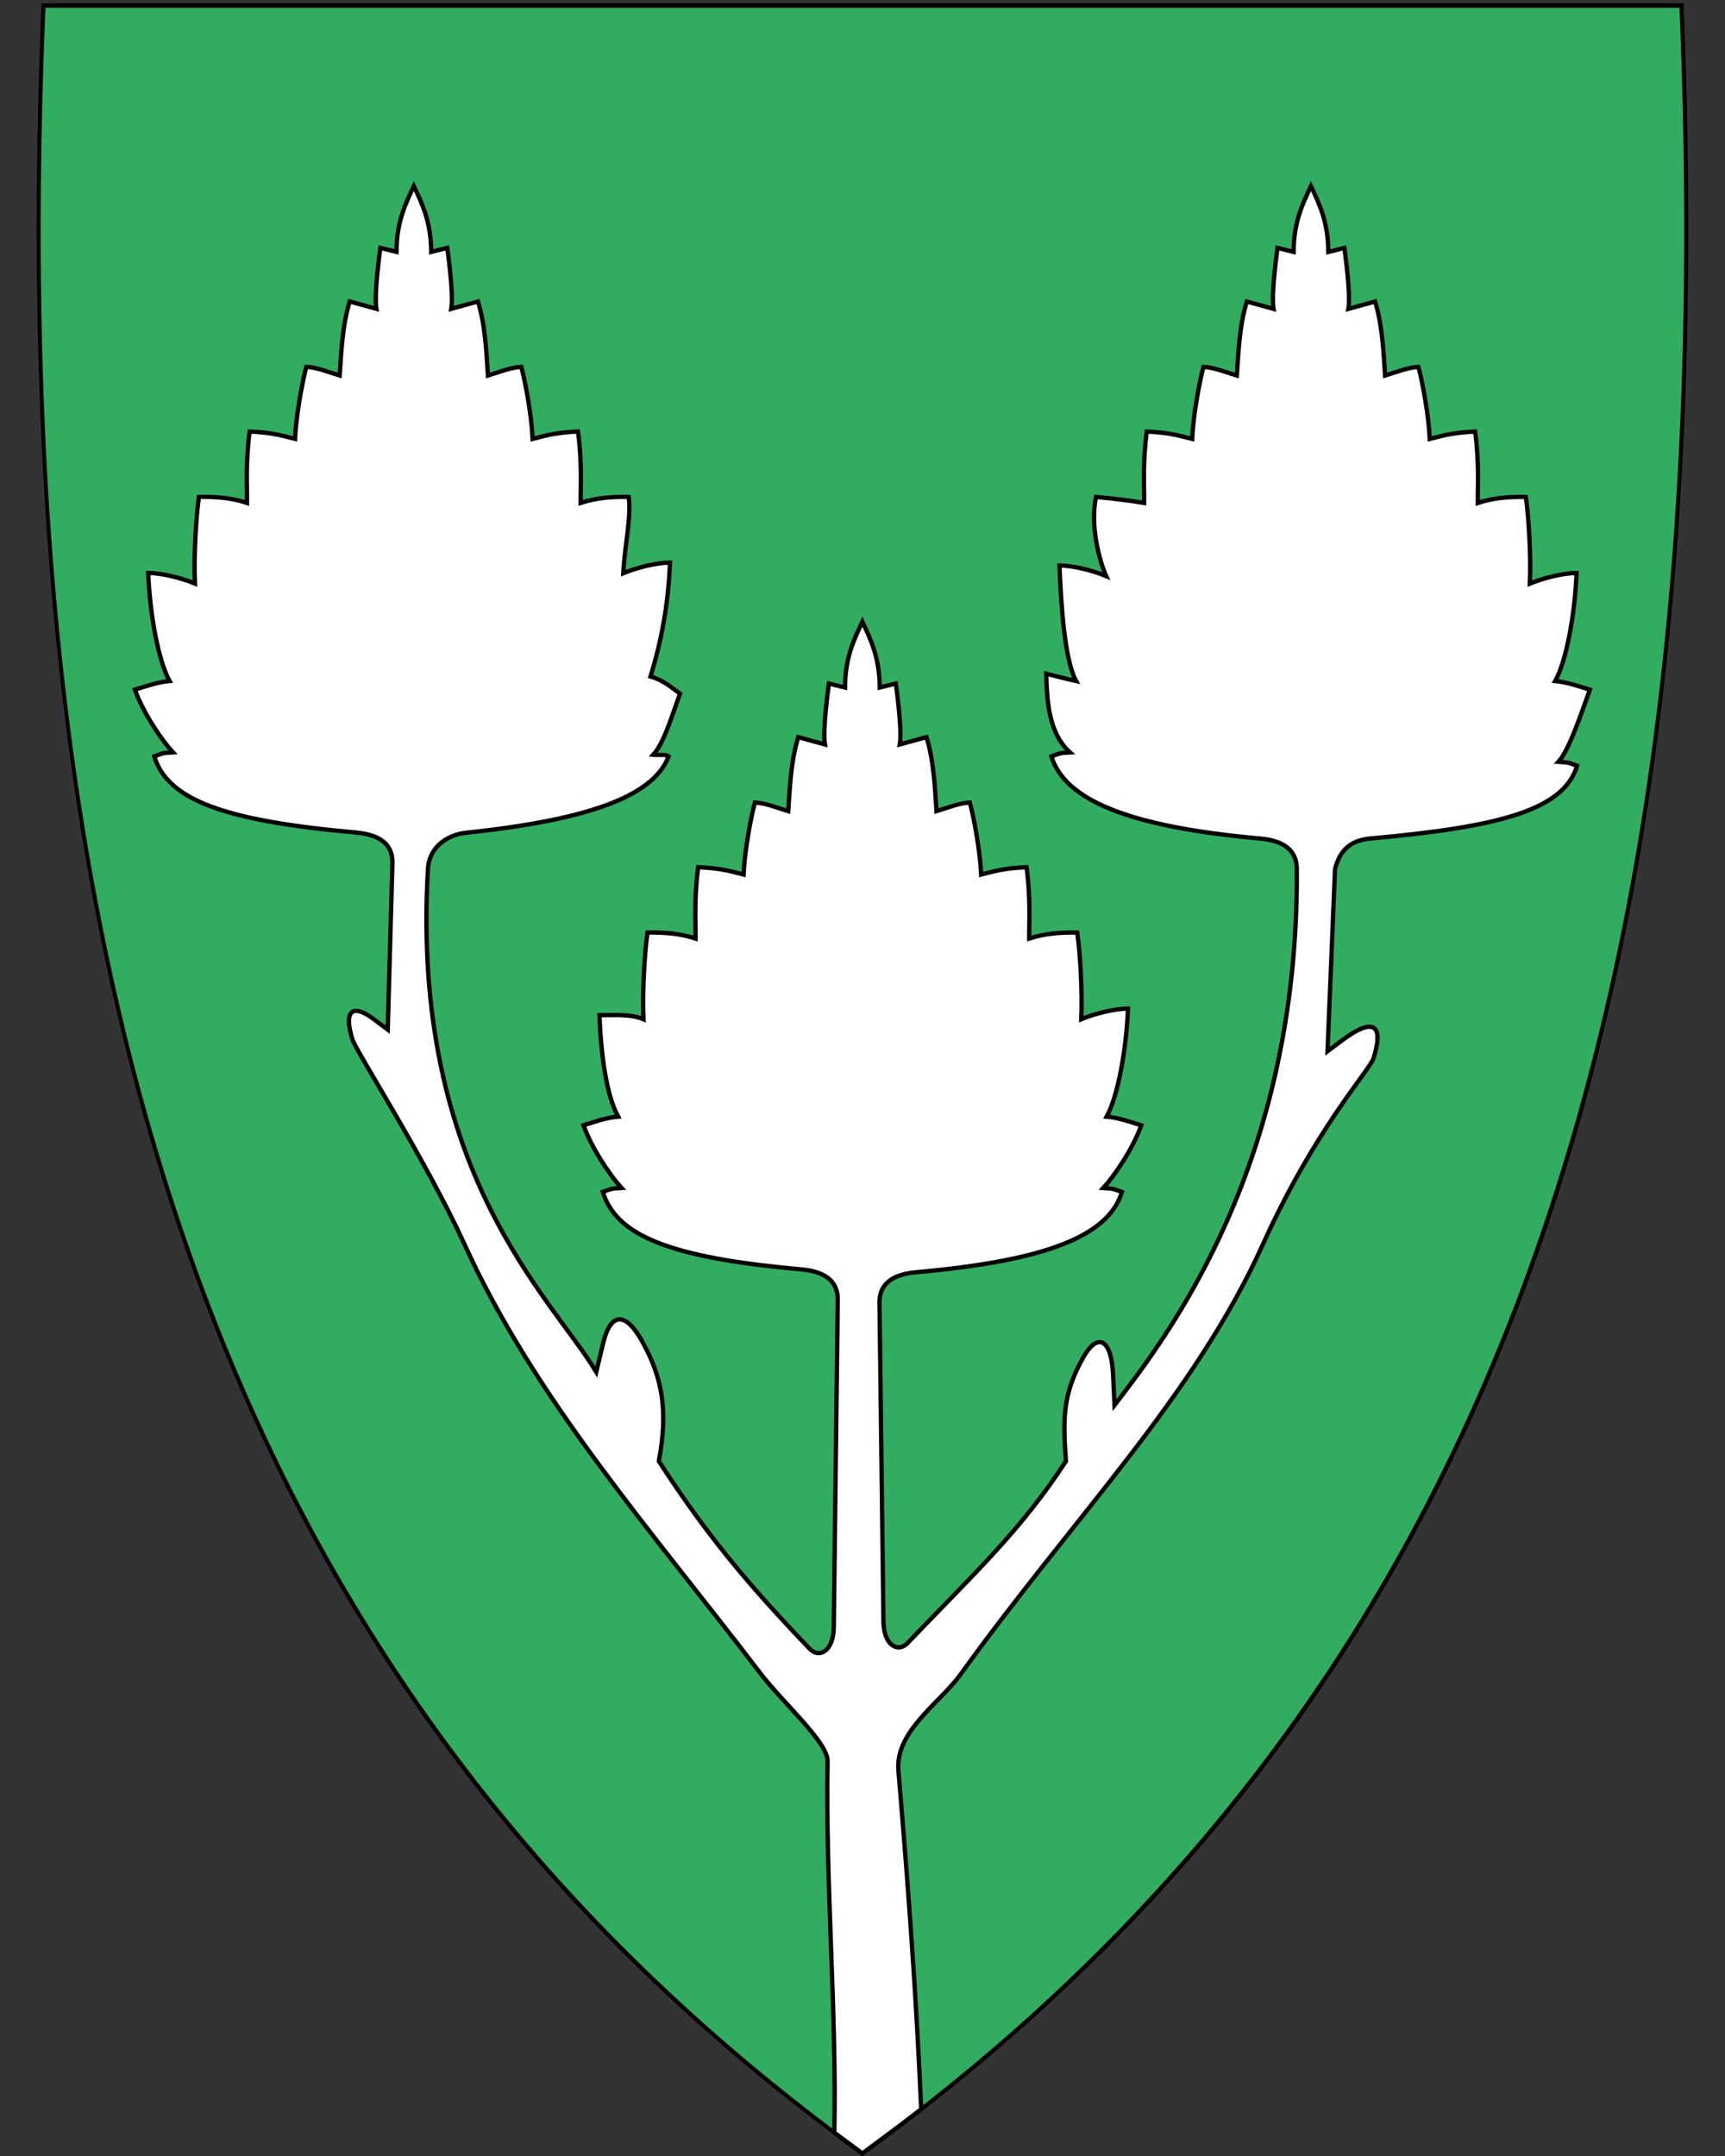
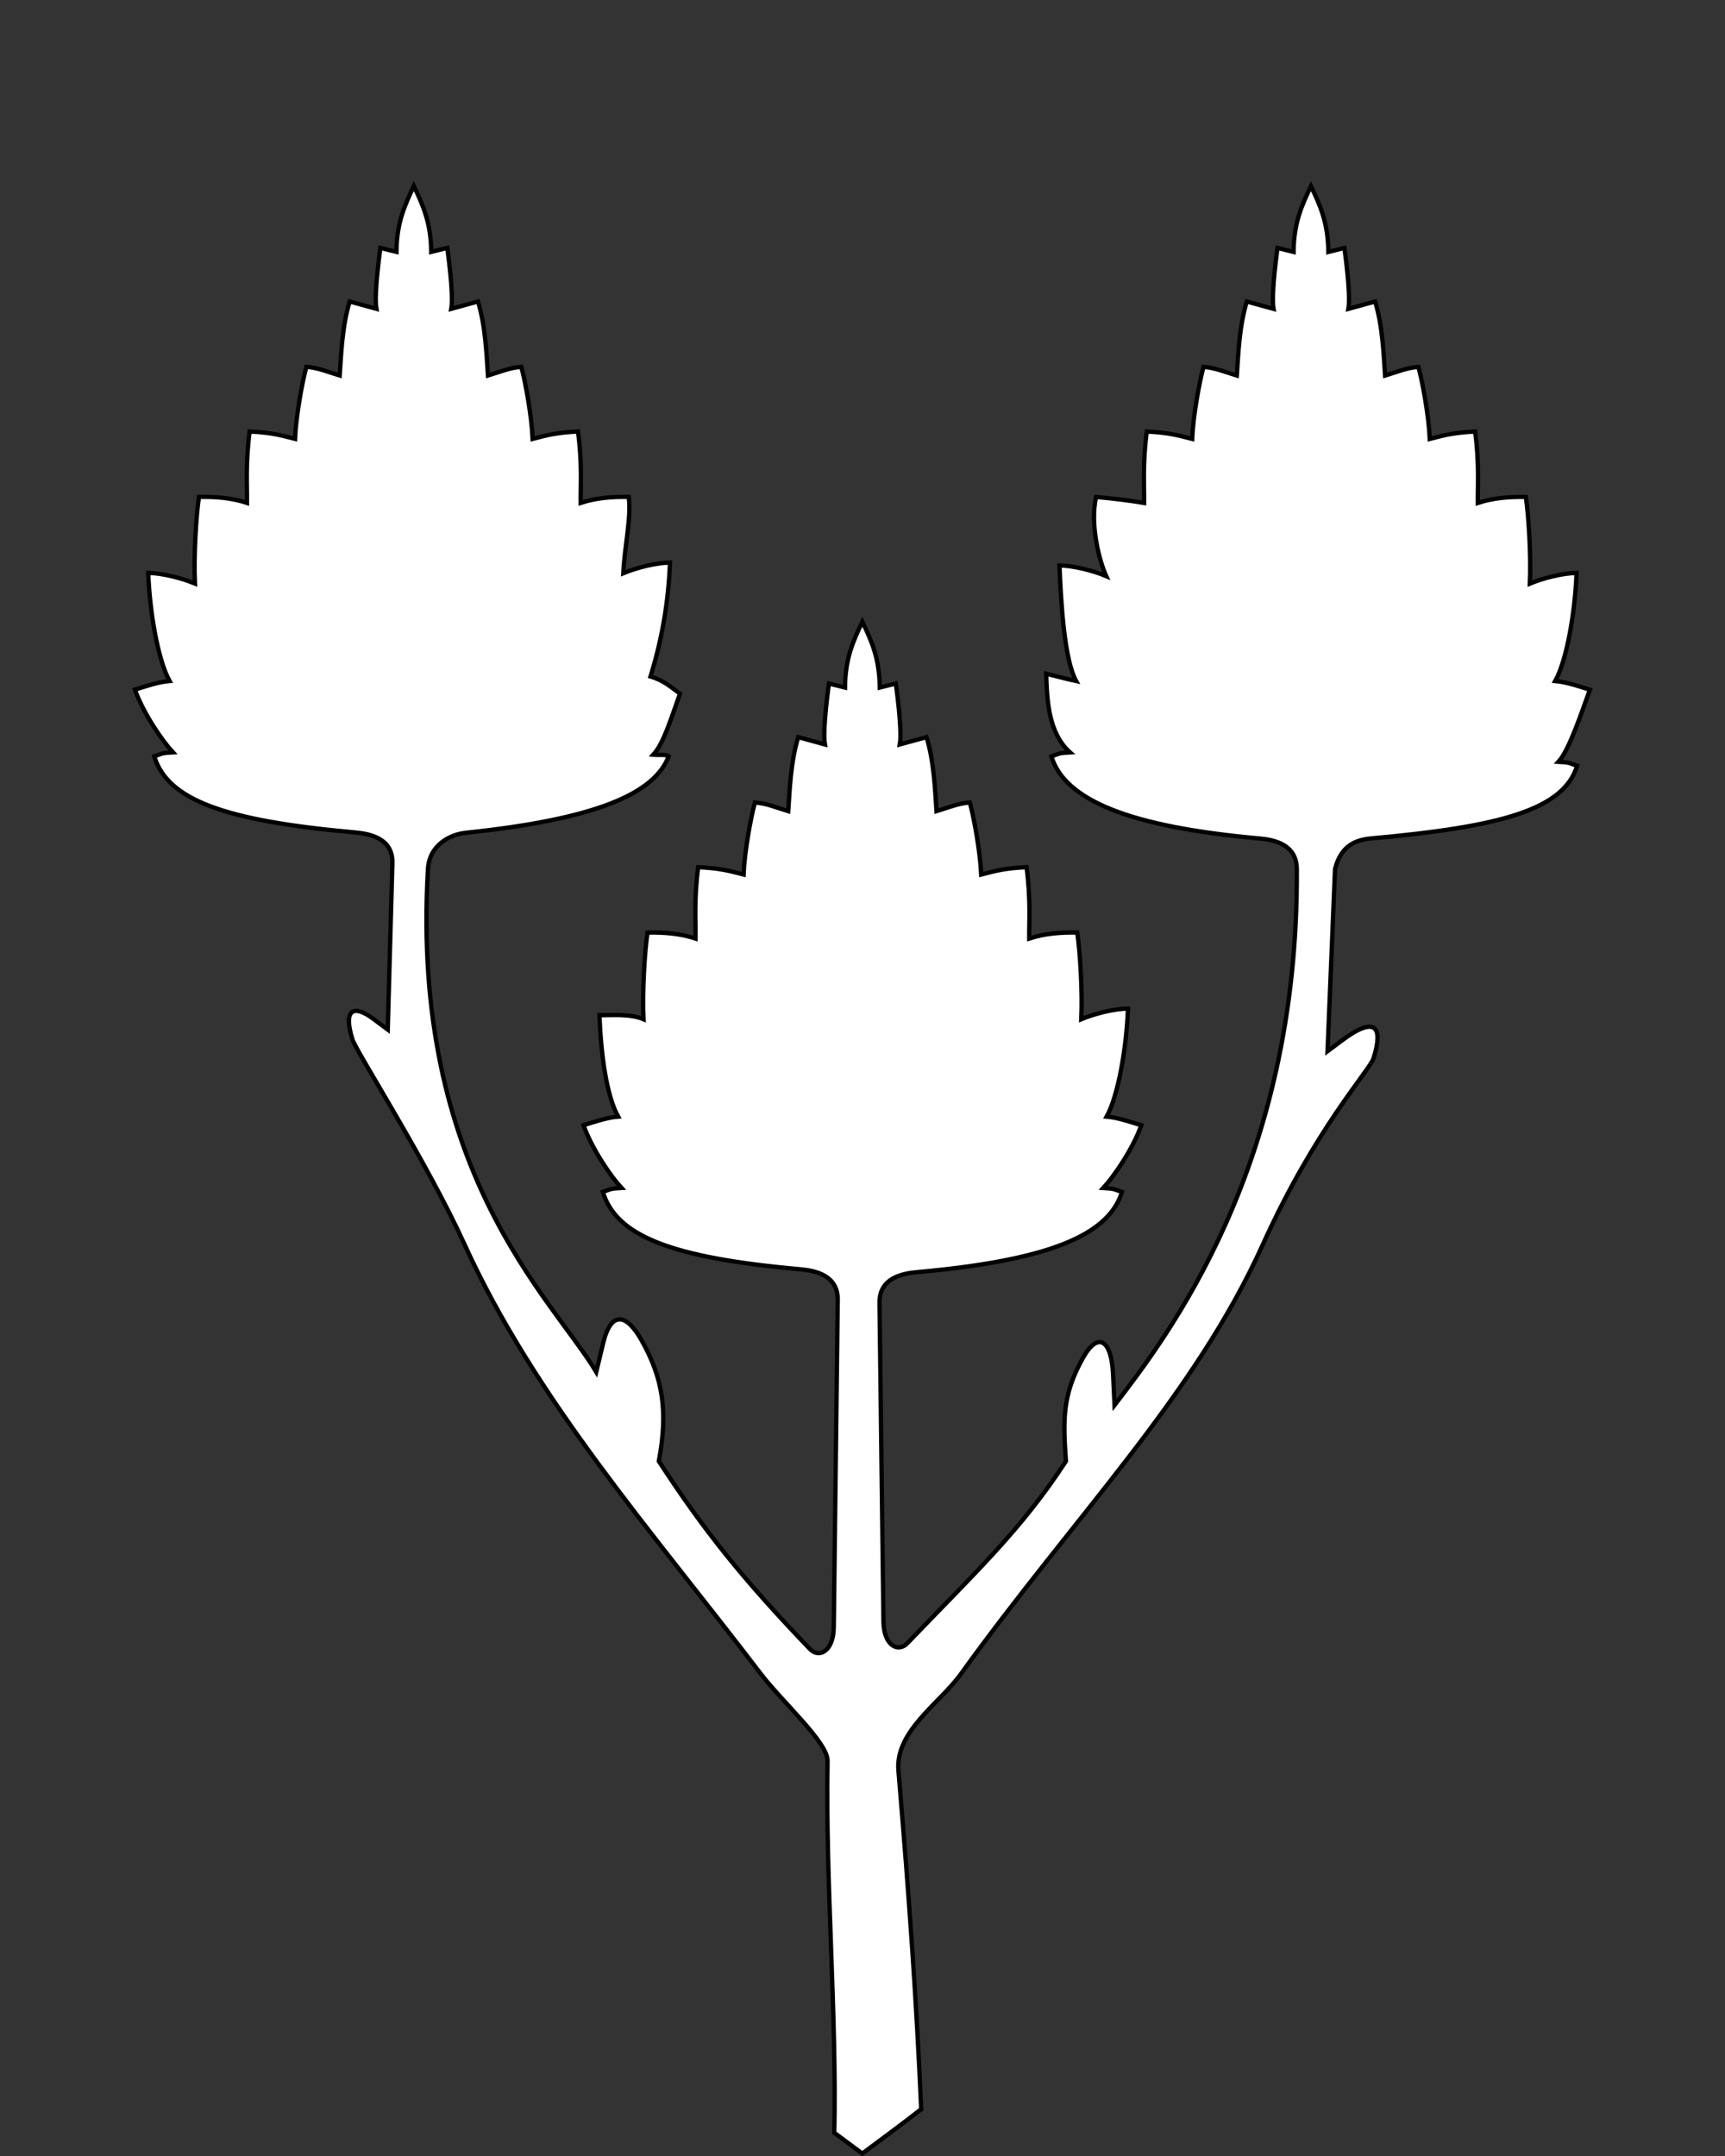
<svg xmlns="http://www.w3.org/2000/svg" xml:space="preserve" enable-background="new 30.5 31.5 412 533" viewBox="30.5 31.5 400 500" height="500" width="400" y="0" x="0" version="1.1" id="svg2">
  <rect x="30.5" y="31.5" width="400" height="500" fill="#333333" stroke="none" />
  <defs id="defs6" />
-   <path id="path4148" d="M230.78 531.3C305.1 477.38 356.04 409.28 386.52 323.14 414.16 245.04 425.25 150.39 420.43 33.79l-0.02-0.46-379.82 0-0.02 0.46C35.76 150.39 46.85 245.03 74.48 323.14 104.96 409.28 155.9 477.38 230.22 531.3l0.28 0.2z" fill="#32ac60" />
  <path d="m244.11 520.67c-1.09-25.02-2.71-48.04-5.28-78.56-0.77-9.14 9.64-15.68 14.4-22.29 26.5-36.8 54.13-64.35 70.14-99.79 12.14-26.86 24.76-40.32 25.64-43.13 2.23-7.11 0.62-10.05-7.37-4.08l-3.31 2.47 1.74-42.23c1.35-5.45 4.79-6.8 8.36-7.12 30.17-2.7 44.65-6.68 47.78-16.84-1.95-0.66-1.55-0.77-4.33-0.93 2.44-2.64 5.25-11.1 7.29-16.72-1.91-0.58-5.36-1.8-8.04-2.01 2.67-4.83 4.59-15.75 4.95-25.06-3.09 0.02-7.74 1.17-10.83 2.47 0.29-6.34-0.26-15.46-0.93-20.1-3.89-0.08-7.65 0.24-11.14 1.39-0.04-3.96 0.37-9.06-0.62-16.55-4.59 0.21-6.8 0.72-10.52 1.7-0.23-5.35-1.69-13.29-2.63-16.7-2.59 0.16-4.84 1.13-7.73 2.01-0.34-4.87-0.56-11.51-2.32-17.17l-6.19 1.7c0.62-3.38-0.93-14.13-0.93-14.13l-3.72 0.93c-0.05-6.79-1.93-10.84-4.03-15.26-2.1 4.42-3.98 8.47-4.03 15.26l-3.72-0.93c0 0-1.55 10.75-0.93 14.13l-6.19-1.7c-1.76 5.66-1.98 12.3-2.32 17.17-2.89-0.88-5.14-1.85-7.73-2.01-0.94 3.42-2.4 11.35-2.63 16.7-3.73-0.98-5.93-1.49-10.52-1.7-0.99 7.48-0.57 12.59-0.62 16.55-3.37-0.57-7.16-1.03-11.14-1.39-1.47 6.56 0.82 14.99 2.35 18.36-3.09-1.3-7.74-2.45-10.83-2.47 0.36 9.31 1.19 21.98 3.86 26.8-2.6-0.56-4.89-1.2-6.95-1.7 0.19 6.15 0.51 13.77 5.54 18.25-2.78 0.15-2.38 0.26-4.33 0.93 3.13 10.16 18.08 16.33 48.25 19.03 3.56 0.32 8.63 1.42 8.66 7.12 0.45 68.9-30.06 108.39-42.27 124.32l-0.34-7.21c-0.39-8.12-3.54-9.91-6.99-3.74-4.82 8.62-4.6 14.42-3.94 23.93-10.32 15.9-21.23 26.02-36.77 42.22-2.14 2.23-5.47 0.56-5.54-5.03l-0.92-73.91c-0.07-5.7 5.1-6.8 8.66-7.12 30.17-2.7 44.43-8.43 47.56-18.59-1.95-0.66-1.55-0.77-4.33-0.93 2.44-2.64 6.78-8.91 8.82-14.54-1.91-0.58-5.36-1.8-8.04-2.01 2.67-4.83 4.59-15.75 4.95-25.06-3.09 0.02-7.74 1.17-10.83 2.47 0.29-6.34-0.26-15.46-0.93-20.1-3.89-0.08-7.65 0.24-11.14 1.39-0.04-3.96 0.37-9.06-0.62-16.55-4.59 0.21-6.8 0.72-10.52 1.7-0.23-5.35-1.69-13.29-2.63-16.7-2.59 0.16-4.84 1.13-7.73 2.01-0.34-4.87-0.56-11.51-2.32-17.17l-6.19 1.7c0.62-3.38-0.93-14.13-0.93-14.13l-3.72 0.93c-0.05-6.79-1.93-10.84-4.03-15.26-2.1 4.42-3.98 8.47-4.03 15.26l-3.72-0.93c0 0-1.55 10.75-0.93 14.13l-6.19-1.7c-1.76 5.66-1.98 12.3-2.32 17.17-2.89-0.88-5.14-1.85-7.73-2.01-0.94 3.42-2.4 11.35-2.63 16.7-3.73-0.98-5.93-1.49-10.52-1.7-0.99 7.48-0.57 12.59-0.62 16.55-3.48-1.15-7.24-1.47-11.14-1.39-0.67 4.64-1.22 13.76-0.93 20.1-3.09-1.3-7.12-0.91-10.21-0.93 0.36 9.31 1.66 18.69 4.34 23.51-2.68 0.21-6.14 1.43-8.04 2.01 2.04 5.63 6.37 11.9 8.82 14.54-2.78 0.15-2.38 0.26-4.33 0.93 3.13 10.16 15.64 15.24 45.81 17.93 3.56 0.32 8.73 1.42 8.66 7.12l-0.92 75.91c-0.07 5.58-3.4 7.26-5.54 5.03-15.55-16.2-24.71-27.66-35.03-43.56 2.2-11.67 0.88-19.31-3.94-27.93-3.45-6.17-7.1-7.25-8.99 0.65l-1.58 6.59c-10.27-17.16-43.07-46.4-39.03-116.61 0.33-5.69 5.21-8.05 8.77-8.43 30.11-3.14 43.71-9.02 47.05-17.72-0.75-0.55-1.98-0.23-3.57-0.38 2.44-2.64 4.16-8.53 6.2-14.16-2.02-1.46-3.83-3.11-6.84-3.98 2.67-8.65 4.15-17.14 4.52-26.42-3.09 0.02-7.74 1.17-10.83 2.47 0.29-6.34 1.92-13.06 1.26-17.7-3.89-0.08-7.65 0.24-11.14 1.39-0.04-3.96 0.37-9.06-0.62-16.55-4.59 0.21-6.8 0.72-10.52 1.7-0.23-5.35-1.69-13.29-2.63-16.7-2.59 0.16-4.84 1.13-7.73 2.01-0.34-4.87-0.56-11.51-2.32-17.17l-6.19 1.7c0.62-3.38-0.93-14.13-0.93-14.13l-3.72 0.93c-0.05-6.79-1.93-10.84-4.03-15.26-2.1 4.42-3.98 8.47-4.03 15.26l-3.72-0.93c0 0-1.55 10.75-0.93 14.13l-6.19-1.7c-1.76 5.66-1.98 12.3-2.32 17.17-2.89-0.88-5.14-1.85-7.73-2.01-0.94 3.42-2.4 11.35-2.63 16.7-3.73-0.98-5.93-1.49-10.52-1.7-0.99 7.48-0.57 12.59-0.62 16.55-3.48-1.15-7.24-1.47-11.14-1.39-0.67 4.64-1.22 13.76-0.93 20.1-3.09-1.3-7.74-2.45-10.83-2.47 0.36 9.31 2.28 20.23 4.95 25.06-2.68 0.21-6.14 1.43-8.04 2.01 2.04 5.63 6.37 11.9 8.82 14.54-2.78 0.15-2.38 0.26-4.33 0.93 3.13 10.16 16.39 14.94 46.56 17.64 3.56 0.32 8.82 1.42 8.66 7.12l-1.08 38.61-3.31-2.47c-4.58-3.42-7.1-2.34-4.86 4.77 0.88 2.81 17.18 28.2 25.95 47.45 16.41 36.02 43.11 66.1 68.58 99.46 5.28 6.92 15.71 16.05 15.63 20.44-0.52 27.79 2.16 58.98 1.56 86.18l6.49 4.82c4.9-3.66 9.05-6.69 13.61-10.25z" id="path4390" style="fill-rule:evenodd;fill:#fff;stroke:#000" />
-   <path d="m41.04 33.21c-9.07 219.45 36.25 385.95 189.45 497.1 84.47-61.29 136.15-139.41 163.99-233.97 2.09-7.09 4.04-14.27 5.87-21.54 11.45-45.69 17.77-95.02 19.88-147.94 1.2-30.06 1.05-61.28-0.29-93.65l-189.45 0-189.45 0m-0.92-0.95 0.92 0 189.45 0 189.45 0 0.92 0 0.04 0.92c4.82 116.66-6.28 211.36-33.93 289.52-30.51 86.24-81.51 154.41-155.91 208.39l-0.56 0.41-0.56-0.41C155.54 477.11 104.54 408.94 74.03 322.7 46.38 244.54 35.28 149.84 40.1 33.18l0.04-0.92 0 0z" id="path10" />
</svg>